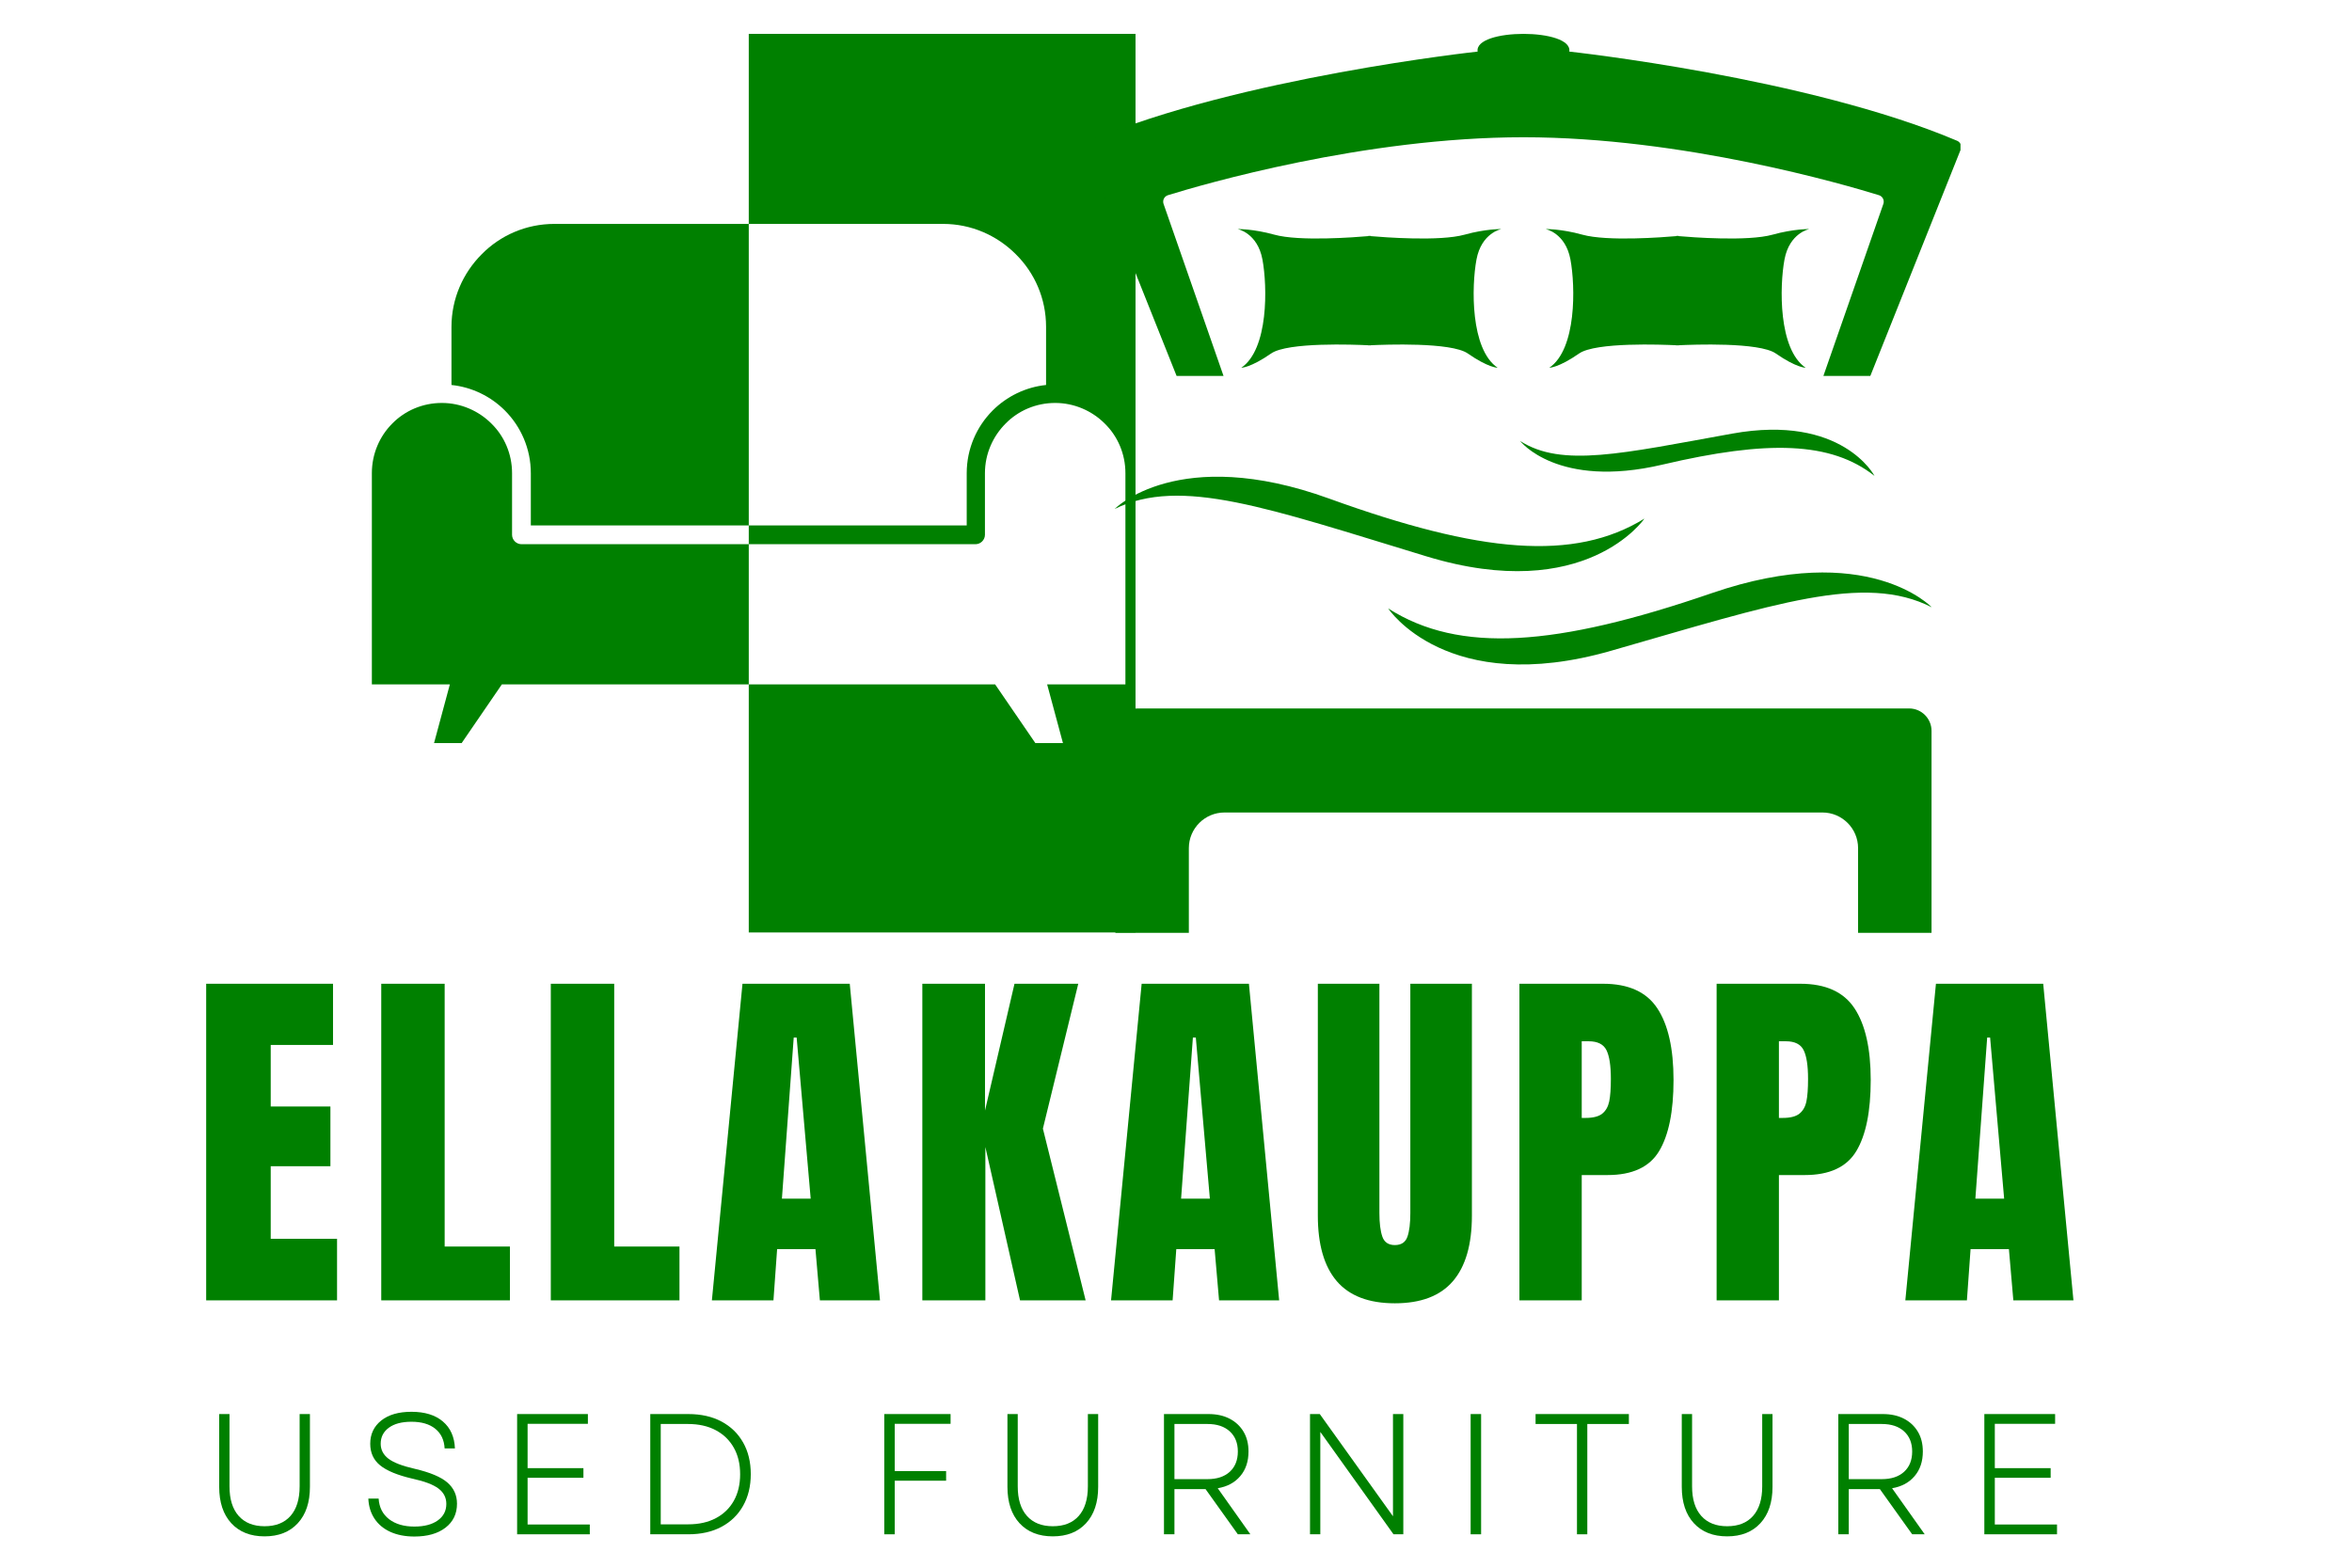
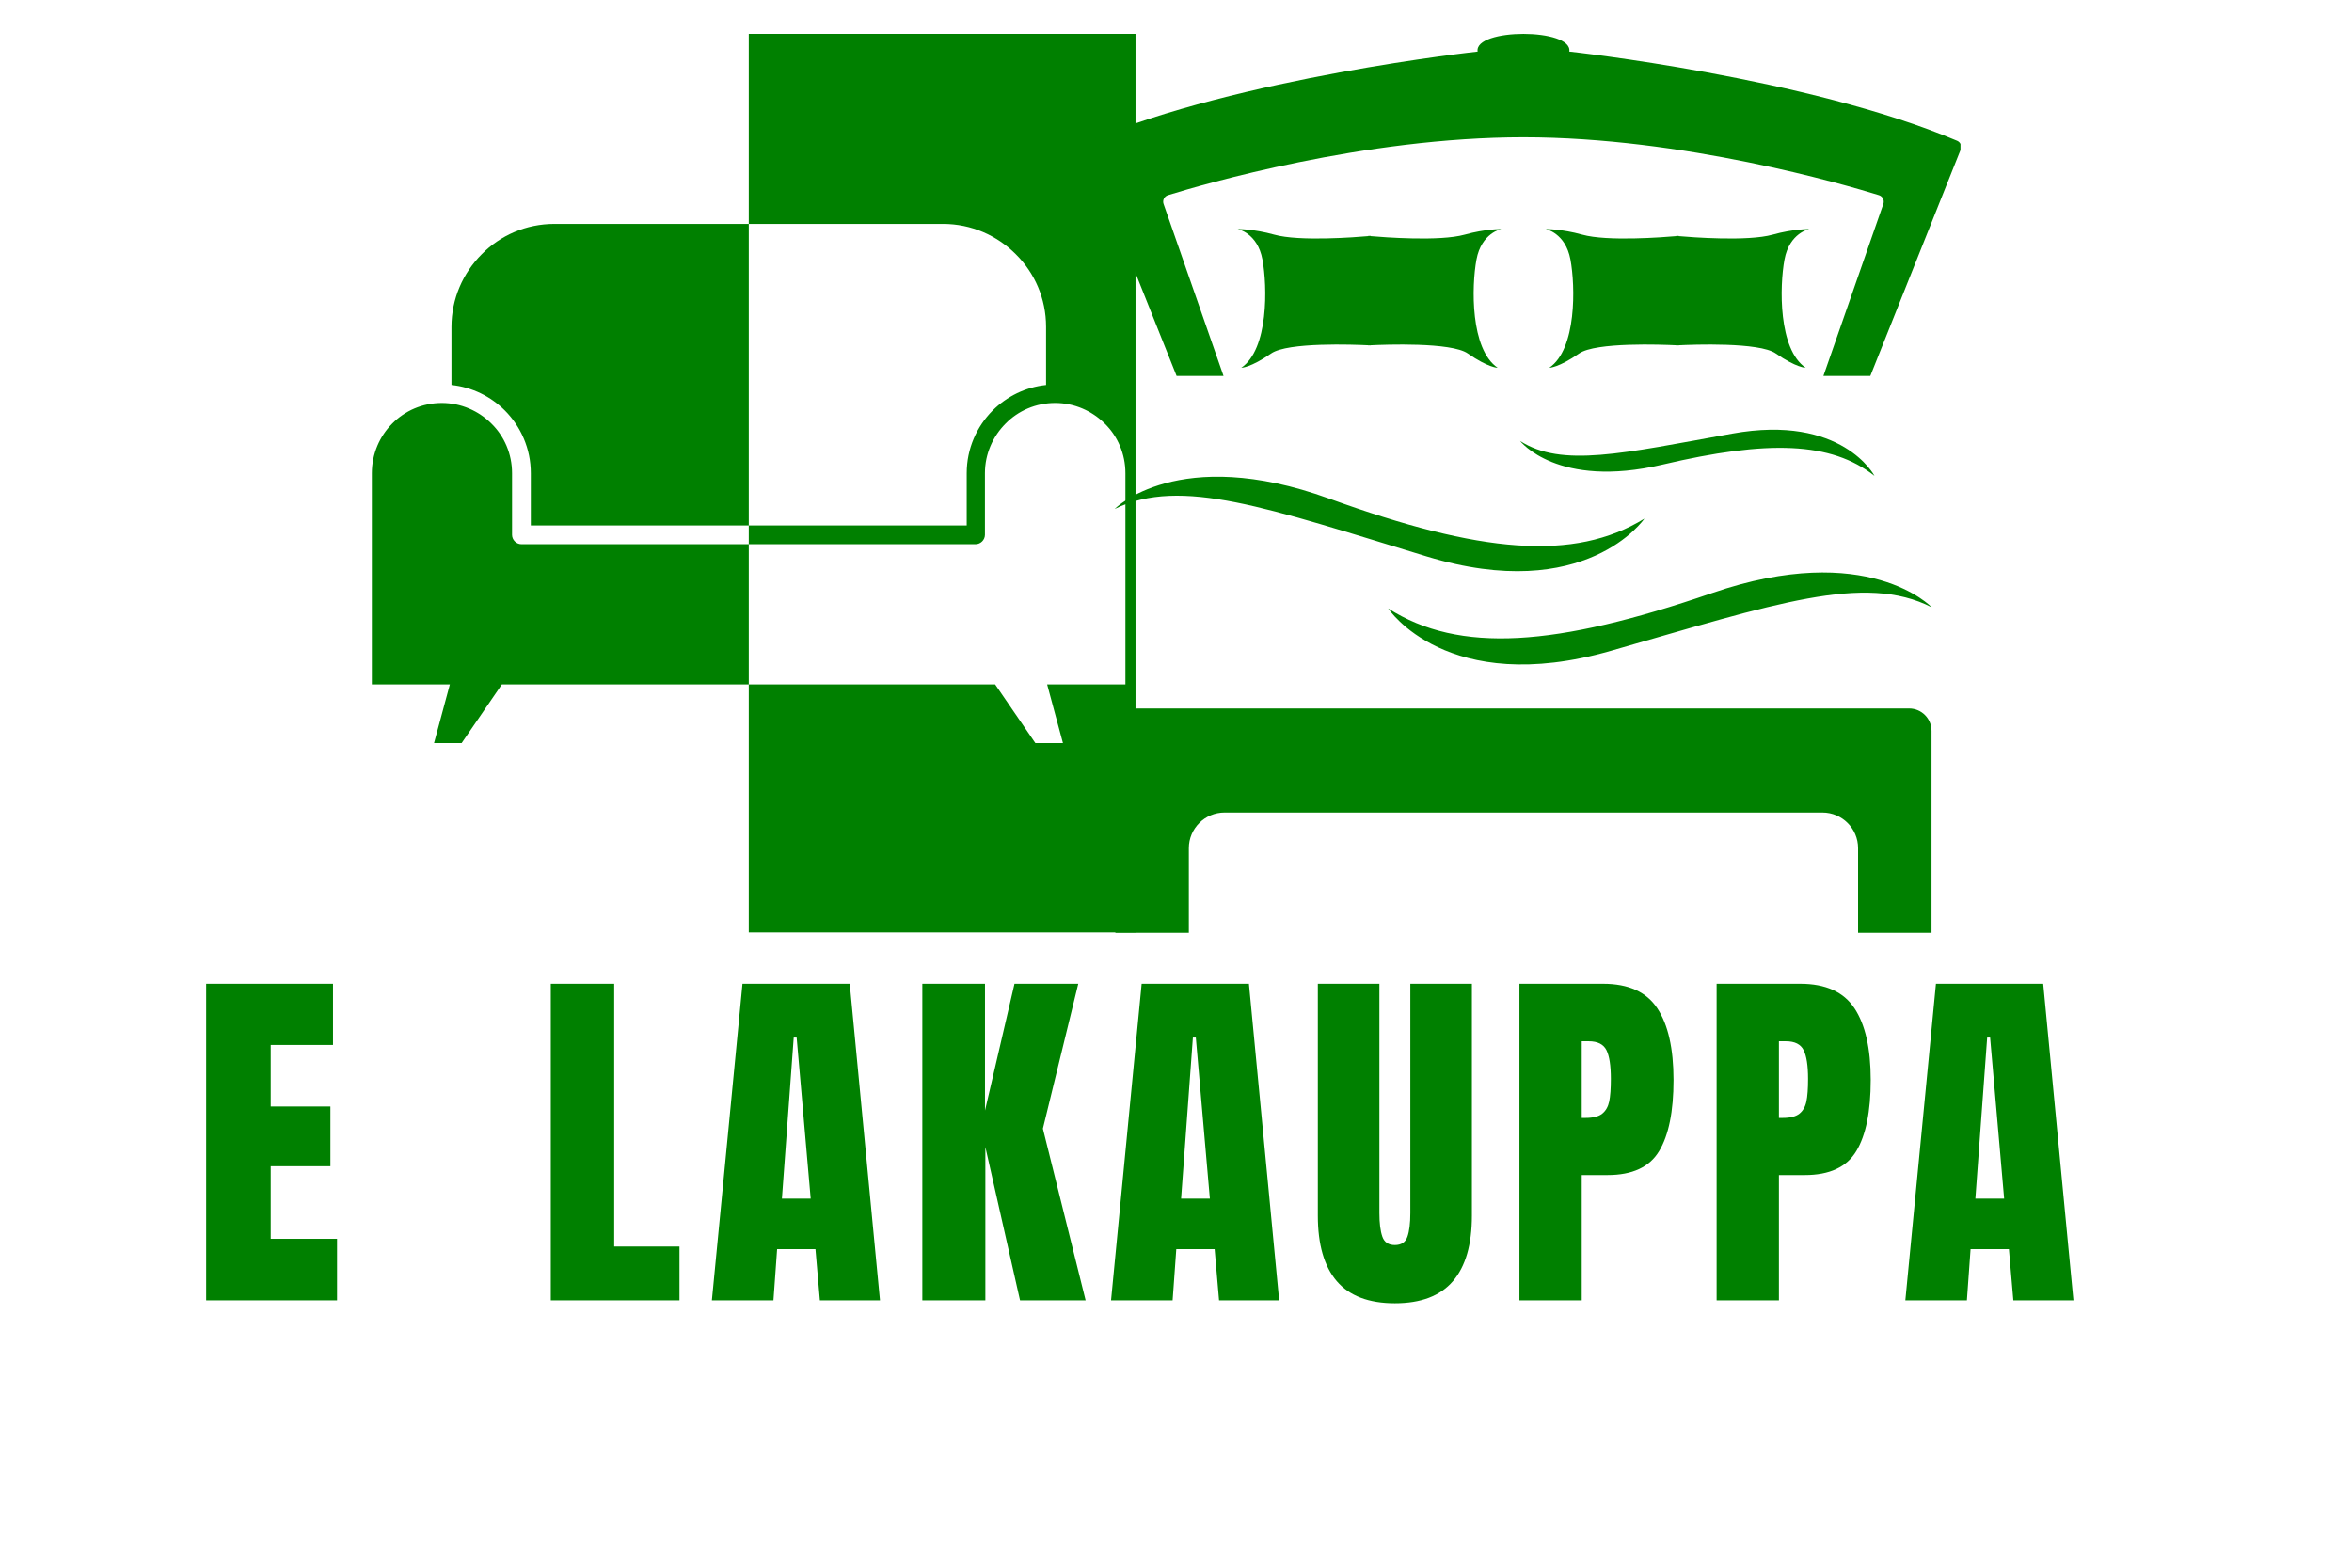
<svg xmlns="http://www.w3.org/2000/svg" width="1470" zoomAndPan="magnify" viewBox="0 0 1102.5 735" height="980" preserveAspectRatio="xMidYMid meet" version="1.0">
  <defs>
    <g />
    <clipPath id="2b69424d2e">
-       <path d="M 93 633 L 985 633 L 985 734.832 L 93 734.832 Z M 93 633 " clip-rule="nonzero" />
-     </clipPath>
+       </clipPath>
    <clipPath id="dc8ea514d0">
      <rect x="0" width="892" y="0" height="102" />
    </clipPath>
    <clipPath id="3cb395b81c">
      <rect x="0" width="900" y="0" height="254" />
    </clipPath>
    <clipPath id="230d0299b3">
      <path d="M 174 15.883 L 532.277 15.883 L 532.277 437.191 L 174 437.191 Z M 174 15.883 " clip-rule="nonzero" />
    </clipPath>
    <clipPath id="a3c399310d">
      <path d="M 522.574 332.141 L 905.719 332.141 L 905.719 437.191 L 522.574 437.191 Z M 522.574 332.141 " clip-rule="nonzero" />
    </clipPath>
    <clipPath id="842e4c9ce2">
      <path d="M 508.938 15.883 L 918.98 15.883 L 918.98 176.285 L 508.938 176.285 Z M 508.938 15.883 " clip-rule="nonzero" />
    </clipPath>
  </defs>
  <g clip-path="url(#2b69424d2e)">
    <g transform="matrix(1, 0, 0, 1, 93, 633)">
      <g clip-path="url(#dc8ea514d0)">
        <g fill="#008000" fill-opacity="1">
          <g transform="translate(1.373, 86.344)">
            <g>
              <path d="M 29.641 0.969 C 23.035 0.969 17.836 -1.082 14.047 -5.188 C 10.266 -9.301 8.375 -14.984 8.375 -22.234 L 8.375 -56.375 L 13.203 -56.375 L 13.203 -22.469 C 13.203 -16.457 14.641 -11.836 17.516 -8.609 C 20.391 -5.391 24.43 -3.781 29.641 -3.781 C 34.898 -3.781 38.953 -5.391 41.797 -8.609 C 44.648 -11.836 46.078 -16.457 46.078 -22.469 L 46.078 -56.375 L 50.906 -56.375 L 50.906 -22.234 C 50.906 -14.984 49.008 -9.301 45.219 -5.188 C 41.438 -1.082 36.242 0.969 29.641 0.969 Z M 29.641 0.969 " />
            </g>
          </g>
        </g>
        <g fill="#008000" fill-opacity="1">
          <g transform="translate(74.014, 86.344)">
            <g>
              <path d="M 27.219 1.047 C 22.926 1.047 19.18 0.32 15.984 -1.125 C 12.797 -2.57 10.312 -4.641 8.531 -7.328 C 6.758 -10.016 5.797 -13.156 5.641 -16.75 L 10.469 -16.75 C 10.738 -12.613 12.375 -9.391 15.375 -7.078 C 18.383 -4.773 22.332 -3.625 27.219 -3.625 C 31.844 -3.625 35.492 -4.578 38.172 -6.484 C 40.859 -8.391 42.203 -10.977 42.203 -14.25 C 42.203 -17.207 40.969 -19.613 38.5 -21.469 C 36.031 -23.32 31.953 -24.863 26.266 -26.094 C 19.336 -27.707 14.316 -29.773 11.203 -32.297 C 8.086 -34.816 6.531 -38.203 6.531 -42.453 C 6.531 -46.961 8.242 -50.586 11.672 -53.328 C 15.109 -56.066 19.836 -57.438 25.859 -57.438 C 32.086 -57.438 36.984 -55.93 40.547 -52.922 C 44.117 -49.91 46.016 -45.691 46.234 -40.266 L 41.406 -40.266 C 41.188 -44.242 39.719 -47.32 37 -49.5 C 34.289 -51.676 30.578 -52.766 25.859 -52.766 C 21.297 -52.766 17.75 -51.82 15.219 -49.938 C 12.695 -48.062 11.438 -45.566 11.438 -42.453 C 11.438 -39.66 12.629 -37.336 15.016 -35.484 C 17.41 -33.629 21.562 -32.031 27.469 -30.688 C 34.602 -29.02 39.676 -26.883 42.688 -24.281 C 45.695 -21.676 47.203 -18.363 47.203 -14.344 C 47.203 -9.613 45.398 -5.863 41.797 -3.094 C 38.203 -0.332 33.344 1.047 27.219 1.047 Z M 27.219 1.047 " />
            </g>
          </g>
        </g>
        <g fill="#008000" fill-opacity="1">
          <g transform="translate(140.293, 86.344)">
            <g>
              <path d="M 9.109 0 L 9.109 -56.375 L 42.281 -56.375 L 42.281 -51.797 L 14.016 -51.797 L 14.016 -31.016 L 40.188 -31.016 L 40.188 -26.5 L 14.016 -26.5 L 14.016 -4.594 L 43.172 -4.594 L 43.172 0 Z M 9.109 0 " />
            </g>
          </g>
        </g>
        <g fill="#008000" fill-opacity="1">
          <g transform="translate(202.706, 86.344)">
            <g>
              <path d="M 9.109 0 L 9.109 -56.375 L 26.906 -56.375 C 32.914 -56.375 38.109 -55.207 42.484 -52.875 C 46.859 -50.539 50.238 -47.266 52.625 -43.047 C 55.02 -38.836 56.219 -33.883 56.219 -28.188 C 56.219 -22.551 55.02 -17.609 52.625 -13.359 C 50.238 -9.117 46.859 -5.832 42.484 -3.5 C 38.109 -1.164 32.914 0 26.906 0 Z M 14.016 -4.672 L 26.906 -4.672 C 31.895 -4.672 36.211 -5.633 39.859 -7.562 C 43.516 -9.5 46.32 -12.223 48.281 -15.734 C 50.25 -19.254 51.234 -23.406 51.234 -28.188 C 51.234 -32.969 50.238 -37.113 48.25 -40.625 C 46.258 -44.145 43.438 -46.875 39.781 -48.812 C 36.133 -50.75 31.785 -51.719 26.734 -51.719 L 14.016 -51.719 Z M 14.016 -4.672 " />
            </g>
          </g>
        </g>
        <g fill="#008000" fill-opacity="1">
          <g transform="translate(277.441, 86.344)">
            <g />
          </g>
        </g>
        <g fill="#008000" fill-opacity="1">
          <g transform="translate(312.395, 86.344)">
            <g>
              <path d="M 9.109 0 L 9.109 -56.375 L 40.188 -56.375 L 40.188 -51.797 L 14.016 -51.797 L 14.016 -29.641 L 38.094 -29.641 L 38.094 -25.125 L 14.016 -25.125 L 14.016 0 Z M 9.109 0 " />
            </g>
          </g>
        </g>
        <g fill="#008000" fill-opacity="1">
          <g transform="translate(370.863, 86.344)">
            <g>
              <path d="M 29.641 0.969 C 23.035 0.969 17.836 -1.082 14.047 -5.188 C 10.266 -9.301 8.375 -14.984 8.375 -22.234 L 8.375 -56.375 L 13.203 -56.375 L 13.203 -22.469 C 13.203 -16.457 14.641 -11.836 17.516 -8.609 C 20.391 -5.391 24.43 -3.781 29.641 -3.781 C 34.898 -3.781 38.953 -5.391 41.797 -8.609 C 44.648 -11.836 46.078 -16.457 46.078 -22.469 L 46.078 -56.375 L 50.906 -56.375 L 50.906 -22.234 C 50.906 -14.984 49.008 -9.301 45.219 -5.188 C 41.438 -1.082 36.242 0.969 29.641 0.969 Z M 29.641 0.969 " />
            </g>
          </g>
        </g>
        <g fill="#008000" fill-opacity="1">
          <g transform="translate(443.504, 86.344)">
            <g>
              <path d="M 9.109 0 L 9.109 -56.375 L 29.969 -56.375 C 33.781 -56.375 37.082 -55.648 39.875 -54.203 C 42.664 -52.754 44.836 -50.727 46.391 -48.125 C 47.953 -45.52 48.734 -42.422 48.734 -38.828 C 48.734 -34.148 47.441 -30.297 44.859 -27.266 C 42.285 -24.234 38.77 -22.344 34.312 -21.594 L 49.609 0 L 43.734 0 L 28.594 -21.188 L 14.016 -21.188 L 14.016 0 Z M 14.016 -25.859 L 29.484 -25.859 C 33.941 -25.859 37.43 -27.008 39.953 -29.312 C 42.473 -31.625 43.734 -34.797 43.734 -38.828 C 43.734 -42.797 42.473 -45.938 39.953 -48.25 C 37.43 -50.562 33.941 -51.719 29.484 -51.719 L 14.016 -51.719 Z M 14.016 -25.859 " />
            </g>
          </g>
        </g>
        <g fill="#008000" fill-opacity="1">
          <g transform="translate(511.957, 86.344)">
            <g>
-               <path d="M 9.109 0 L 9.109 -56.375 L 13.688 -56.375 L 48 -8.453 L 48 -56.375 L 52.844 -56.375 L 52.844 0 L 48.25 0 L 13.938 -48 L 13.938 0 Z M 9.109 0 " />
-             </g>
+               </g>
          </g>
        </g>
        <g fill="#008000" fill-opacity="1">
          <g transform="translate(587.254, 86.344)">
            <g>
              <path d="M 9.109 0 L 9.109 -56.375 L 14.016 -56.375 L 14.016 0 Z M 9.109 0 " />
            </g>
          </g>
        </g>
        <g fill="#008000" fill-opacity="1">
          <g transform="translate(623.739, 86.344)">
            <g>
              <path d="M 22.469 0 L 22.469 -51.719 L 3.062 -51.719 L 3.062 -56.375 L 46.797 -56.375 L 46.797 -51.719 L 27.312 -51.719 L 27.312 0 Z M 22.469 0 " />
            </g>
          </g>
        </g>
        <g fill="#008000" fill-opacity="1">
          <g transform="translate(686.958, 86.344)">
            <g>
              <path d="M 29.641 0.969 C 23.035 0.969 17.836 -1.082 14.047 -5.188 C 10.266 -9.301 8.375 -14.984 8.375 -22.234 L 8.375 -56.375 L 13.203 -56.375 L 13.203 -22.469 C 13.203 -16.457 14.641 -11.836 17.516 -8.609 C 20.391 -5.391 24.43 -3.781 29.641 -3.781 C 34.898 -3.781 38.953 -5.391 41.797 -8.609 C 44.648 -11.836 46.078 -16.457 46.078 -22.469 L 46.078 -56.375 L 50.906 -56.375 L 50.906 -22.234 C 50.906 -14.984 49.008 -9.301 45.219 -5.188 C 41.438 -1.082 36.242 0.969 29.641 0.969 Z M 29.641 0.969 " />
            </g>
          </g>
        </g>
        <g fill="#008000" fill-opacity="1">
          <g transform="translate(759.598, 86.344)">
            <g>
              <path d="M 9.109 0 L 9.109 -56.375 L 29.969 -56.375 C 33.781 -56.375 37.082 -55.648 39.875 -54.203 C 42.664 -52.754 44.836 -50.727 46.391 -48.125 C 47.953 -45.52 48.734 -42.422 48.734 -38.828 C 48.734 -34.148 47.441 -30.297 44.859 -27.266 C 42.285 -24.234 38.77 -22.344 34.312 -21.594 L 49.609 0 L 43.734 0 L 28.594 -21.188 L 14.016 -21.188 L 14.016 0 Z M 14.016 -25.859 L 29.484 -25.859 C 33.941 -25.859 37.43 -27.008 39.953 -29.312 C 42.473 -31.625 43.734 -34.797 43.734 -38.828 C 43.734 -42.797 42.473 -45.938 39.953 -48.25 C 37.43 -50.562 33.941 -51.719 29.484 -51.719 L 14.016 -51.719 Z M 14.016 -25.859 " />
            </g>
          </g>
        </g>
        <g fill="#008000" fill-opacity="1">
          <g transform="translate(828.052, 86.344)">
            <g>
              <path d="M 9.109 0 L 9.109 -56.375 L 42.281 -56.375 L 42.281 -51.797 L 14.016 -51.797 L 14.016 -31.016 L 40.188 -31.016 L 40.188 -26.5 L 14.016 -26.5 L 14.016 -4.594 L 43.172 -4.594 L 43.172 0 Z M 9.109 0 " />
            </g>
          </g>
        </g>
      </g>
    </g>
  </g>
  <g transform="matrix(1, 0, 0, 1, 88, 414)">
    <g clip-path="url(#3cb395b81c)">
      <g fill="#008000" fill-opacity="1">
        <g transform="translate(2.086, 195.665)">
          <g>
            <path d="M 6.562 0 L 6.562 -148.438 L 66.016 -148.438 L 66.016 -119.75 L 36.812 -119.75 L 36.812 -90.891 L 64.797 -90.891 L 64.797 -62.891 L 36.812 -62.891 L 36.812 -28.859 L 67.906 -28.859 L 67.906 0 Z M 6.562 0 " />
          </g>
        </g>
      </g>
      <g fill="#008000" fill-opacity="1">
        <g transform="translate(84.153, 195.665)">
          <g>
-             <path d="M 6.562 0 L 6.562 -148.438 L 36.281 -148.438 L 36.281 -25.234 L 66.875 -25.234 L 66.875 0 Z M 6.562 0 " />
-           </g>
+             </g>
        </g>
      </g>
      <g fill="#008000" fill-opacity="1">
        <g transform="translate(163.628, 195.665)">
          <g>
            <path d="M 6.562 0 L 6.562 -148.438 L 36.281 -148.438 L 36.281 -25.234 L 66.875 -25.234 L 66.875 0 Z M 6.562 0 " />
          </g>
        </g>
      </g>
      <g fill="#008000" fill-opacity="1">
        <g transform="translate(243.103, 195.665)">
          <g>
            <path d="M 2.594 0 L 16.938 -148.438 L 67.219 -148.438 L 81.391 0 L 53.219 0 L 51.141 -24.016 L 33.172 -24.016 L 31.453 0 Z M 35.422 -47.688 L 48.906 -47.688 L 42.328 -123.203 L 40.953 -123.203 Z M 35.422 -47.688 " />
          </g>
        </g>
      </g>
      <g fill="#008000" fill-opacity="1">
        <g transform="translate(337.781, 195.665)">
          <g>
            <path d="M 6.562 0 L 6.562 -148.438 L 35.938 -148.438 L 35.938 -88.984 L 49.766 -148.438 L 79.656 -148.438 L 63.078 -80.516 L 83.109 0 L 52.359 0 L 36.109 -71.891 L 36.109 0 Z M 6.562 0 " />
          </g>
        </g>
      </g>
      <g fill="#008000" fill-opacity="1">
        <g transform="translate(430.214, 195.665)">
          <g>
            <path d="M 2.594 0 L 16.938 -148.438 L 67.219 -148.438 L 81.391 0 L 53.219 0 L 51.141 -24.016 L 33.172 -24.016 L 31.453 0 Z M 35.422 -47.688 L 48.906 -47.688 L 42.328 -123.203 L 40.953 -123.203 Z M 35.422 -47.688 " />
          </g>
        </g>
      </g>
      <g fill="#008000" fill-opacity="1">
        <g transform="translate(524.892, 195.665)">
          <g>
            <path d="M 40.953 1.375 C 28.742 1.375 19.672 -2.078 13.734 -8.984 C 7.805 -15.898 4.844 -26.156 4.844 -39.75 L 4.844 -148.438 L 33.703 -148.438 L 33.703 -40.953 C 33.703 -36.234 34.16 -32.547 35.078 -29.891 C 35.992 -27.242 37.953 -25.922 40.953 -25.922 C 43.953 -25.922 45.91 -27.219 46.828 -29.812 C 47.742 -32.406 48.203 -36.117 48.203 -40.953 L 48.203 -148.438 L 77.062 -148.438 L 77.062 -39.75 C 77.062 -26.156 74.094 -15.898 68.156 -8.984 C 62.227 -2.078 53.16 1.375 40.953 1.375 Z M 40.953 1.375 " />
          </g>
        </g>
      </g>
      <g fill="#008000" fill-opacity="1">
        <g transform="translate(617.67, 195.665)">
          <g>
            <path d="M 6.562 -148.438 L 45.797 -148.438 C 57.66 -148.438 66.125 -144.602 71.188 -136.938 C 76.258 -129.281 78.797 -118.078 78.797 -103.328 C 78.797 -88.586 76.547 -77.473 72.047 -69.984 C 67.555 -62.492 59.492 -58.75 47.859 -58.75 L 35.766 -58.75 L 35.766 0 L 6.562 0 Z M 37.5 -85.531 C 41.07 -85.531 43.691 -86.191 45.359 -87.516 C 47.023 -88.848 48.117 -90.75 48.641 -93.219 C 49.16 -95.695 49.422 -99.238 49.422 -103.844 C 49.422 -110.07 48.727 -114.566 47.344 -117.328 C 45.957 -120.086 43.191 -121.469 39.047 -121.469 L 35.766 -121.469 L 35.766 -85.531 Z M 37.5 -85.531 " />
          </g>
        </g>
      </g>
      <g fill="#008000" fill-opacity="1">
        <g transform="translate(710.102, 195.665)">
          <g>
            <path d="M 6.562 -148.438 L 45.797 -148.438 C 57.66 -148.438 66.125 -144.602 71.188 -136.938 C 76.258 -129.281 78.797 -118.078 78.797 -103.328 C 78.797 -88.586 76.547 -77.473 72.047 -69.984 C 67.555 -62.492 59.492 -58.75 47.859 -58.75 L 35.766 -58.75 L 35.766 0 L 6.562 0 Z M 37.5 -85.531 C 41.07 -85.531 43.691 -86.191 45.359 -87.516 C 47.023 -88.848 48.117 -90.75 48.641 -93.219 C 49.16 -95.695 49.422 -99.238 49.422 -103.844 C 49.422 -110.07 48.727 -114.566 47.344 -117.328 C 45.957 -120.086 43.191 -121.469 39.047 -121.469 L 35.766 -121.469 L 35.766 -85.531 Z M 37.5 -85.531 " />
          </g>
        </g>
      </g>
      <g fill="#008000" fill-opacity="1">
        <g transform="translate(802.535, 195.665)">
          <g>
            <path d="M 2.594 0 L 16.938 -148.438 L 67.219 -148.438 L 81.391 0 L 53.219 0 L 51.141 -24.016 L 33.172 -24.016 L 31.453 0 Z M 35.422 -47.688 L 48.906 -47.688 L 42.328 -123.203 L 40.953 -123.203 Z M 35.422 -47.688 " />
          </g>
        </g>
      </g>
    </g>
  </g>
  <g clip-path="url(#230d0299b3)">
    <path fill="#008000" d="M 611.855 300.25 C 615.371 300.25 618.137 303.016 618.137 306.535 C 618.137 310.051 615.371 312.816 611.855 312.816 C 608.336 312.816 605.57 310.051 605.57 306.535 C 605.57 303.141 608.336 300.25 611.855 300.25 M 588.609 250.742 C 588.609 254.258 591.371 257.023 594.891 257.023 C 598.41 257.023 601.172 254.258 601.172 250.742 C 601.172 247.223 598.41 244.457 594.891 244.457 C 591.371 244.457 588.609 247.223 588.609 250.742 Z M 539.852 283.539 L 607.332 283.539 L 607.332 217.816 L 539.852 217.816 Z M 635.102 250.742 C 635.102 254.258 632.336 257.023 628.82 257.023 C 625.301 257.023 622.535 254.258 622.535 250.742 C 622.535 247.223 625.301 244.457 628.82 244.457 C 632.211 244.457 635.102 247.223 635.102 250.742 Z M 683.73 283.539 L 616.254 283.539 L 616.254 217.816 L 683.73 217.816 Z M 595.266 104.852 L 583.078 150.465 L 607.457 150.465 L 607.457 196.832 L 607.203 196.832 C 600.418 196.832 595.016 202.363 595.016 209.023 L 628.691 209.023 C 628.691 202.238 623.164 196.832 616.504 196.832 L 616.254 196.832 L 616.254 150.465 L 640.629 150.465 L 628.441 104.852 Z M 350.984 246.344 L 453.148 246.344 L 453.148 221.84 C 453.148 210.406 457.797 199.977 465.336 192.434 C 471.871 185.902 480.668 181.504 490.344 180.496 L 490.344 153.23 C 490.344 139.91 484.938 127.848 476.141 119.176 C 467.348 110.379 455.281 104.977 442.09 104.977 L 259.883 104.977 C 246.562 104.977 234.5 110.379 225.828 119.176 C 217.031 127.973 211.629 140.035 211.629 153.23 L 211.629 180.496 C 221.305 181.504 230.102 185.902 236.637 192.434 C 244.176 199.977 248.824 210.406 248.824 221.84 L 248.824 246.344 Z M 350.984 255.141 L 244.426 255.141 C 242.039 255.141 240.027 253.129 240.027 250.742 L 240.027 221.84 C 240.027 212.793 236.383 204.5 230.352 198.594 C 224.445 192.688 216.152 188.918 207.105 188.918 C 198.059 188.918 189.766 192.562 183.859 198.594 C 177.953 204.5 174.309 212.793 174.309 221.84 L 174.309 320.859 L 210.875 320.859 L 203.461 348.379 L 216.406 348.379 L 235.254 320.859 L 466.465 320.859 L 485.316 348.379 L 498.258 348.379 L 490.844 320.859 L 527.539 320.859 L 527.539 221.84 C 527.539 212.793 523.895 204.5 517.863 198.594 C 511.957 192.688 503.66 188.918 494.613 188.918 C 485.566 188.918 477.273 192.562 471.367 198.594 C 465.461 204.5 461.691 212.793 461.691 221.84 L 461.691 250.742 C 461.691 253.129 459.68 255.141 457.293 255.141 Z M 350.984 320.859 L 350.984 15.883 L 772.445 15.883 L 772.445 437.344 L 350.984 437.344 Z M 539.852 320.859 L 559.582 320.859 L 552.168 348.379 L 558.699 348.379 L 577.551 320.859 L 646.035 320.859 L 664.883 348.379 L 671.418 348.379 L 664.004 320.859 L 683.73 320.859 L 683.73 292.336 L 539.977 292.336 L 539.977 320.859 Z M 539.852 320.859 " fill-opacity="1" fill-rule="evenodd" />
  </g>
  <path fill="#008000" d="M 692.098 121.684 C 694.43 109.141 703.766 107.391 703.766 107.391 C 703.766 107.391 696.301 107.293 686.559 110.016 C 674.836 113.293 648.375 111.219 642.516 110.707 L 642.516 110.602 C 642.133 110.637 641.738 110.637 641.352 110.602 L 641.352 110.707 C 635.492 111.219 609.031 113.293 597.312 110.016 C 587.566 107.293 580.105 107.391 580.105 107.391 C 580.105 107.391 589.438 109.141 591.773 121.684 C 594.105 134.223 594.688 163.68 581.855 172.426 C 581.855 172.426 586.23 172.426 595.855 165.719 C 603.582 160.336 634.91 161.555 641.352 161.871 L 641.352 161.93 C 641.352 161.93 641.559 161.918 641.934 161.898 C 642.312 161.918 642.516 161.93 642.516 161.93 L 642.516 161.871 C 648.961 161.555 680.285 160.336 688.016 165.719 C 697.637 172.426 702.012 172.426 702.012 172.426 C 689.18 163.68 689.762 134.223 692.098 121.684 " fill-opacity="1" fill-rule="nonzero" />
  <path fill="#008000" d="M 836.477 121.684 C 838.809 109.141 848.141 107.391 848.141 107.391 C 848.141 107.391 840.68 107.293 830.934 110.016 C 819.215 113.293 792.754 111.219 786.898 110.707 L 786.898 110.602 C 786.508 110.637 786.117 110.637 785.73 110.602 L 785.73 110.707 C 779.871 111.219 753.414 113.293 741.691 110.016 C 731.945 107.293 724.484 107.391 724.484 107.391 C 724.484 107.391 733.816 109.141 736.148 121.684 C 738.484 134.223 739.066 163.68 726.234 172.426 C 726.234 172.426 730.609 172.426 740.234 165.719 C 747.961 160.336 779.285 161.555 785.73 161.871 L 785.73 161.93 C 785.73 161.93 785.938 161.918 786.312 161.898 C 786.688 161.918 786.898 161.93 786.898 161.93 L 786.898 161.871 C 793.336 161.555 824.664 160.336 832.395 165.719 C 842.02 172.426 846.395 172.426 846.395 172.426 C 833.559 163.68 834.145 134.223 836.477 121.684 " fill-opacity="1" fill-rule="nonzero" />
  <g clip-path="url(#a3c399310d)">
    <path fill="#008000" d="M 894.887 332.152 L 533.359 332.152 C 527.551 332.152 522.84 336.859 522.84 342.672 L 522.84 437.359 L 557.27 437.359 L 557.27 397.664 C 557.27 388.422 564.766 380.93 574.008 380.93 L 854.238 380.93 C 863.484 380.93 870.977 388.422 870.977 397.664 L 870.977 437.359 L 905.406 437.359 L 905.406 342.672 C 905.406 336.859 900.695 332.152 894.887 332.152 " fill-opacity="1" fill-rule="nonzero" />
  </g>
  <g clip-path="url(#842e4c9ce2)">
    <path fill="#008000" d="M 735.605 24.188 C 737.379 13.113 690.871 13.113 692.641 24.188 C 692.641 24.188 580.906 36.285 510.859 65.996 C 509.27 66.668 508.523 68.5 509.164 70.105 L 551.531 176.254 L 573.531 176.254 L 545.418 95.605 C 544.828 93.902 545.758 92.051 547.48 91.516 C 563.625 86.52 639.449 64.352 714.125 64.352 C 788.801 64.352 864.621 86.52 880.766 91.516 C 882.488 92.051 883.418 93.902 882.824 95.605 L 854.719 176.254 L 876.715 176.254 L 919.082 70.105 C 919.723 68.5 918.977 66.668 917.391 65.996 C 847.344 36.285 735.605 24.188 735.605 24.188 " fill-opacity="1" fill-rule="nonzero" />
  </g>
  <path fill="#008000" d="M 905.488 284.707 C 905.488 284.707 875.5 252.949 802.434 278.078 C 729.371 303.203 684.117 306.574 650.707 285.254 C 650.707 285.254 678.195 327.164 755.086 305.137 C 831.977 283.105 873.859 268.605 905.488 284.707 " fill-opacity="1" fill-rule="nonzero" />
  <path fill="#008000" d="M 522.523 238.602 C 522.523 238.602 552.246 208.125 623.059 233.762 C 693.871 259.402 737.926 263.402 770.82 243.152 C 770.82 243.152 743.375 283.562 668.781 260.883 C 594.191 238.203 553.602 223.406 522.523 238.602 " fill-opacity="1" fill-rule="nonzero" />
  <path fill="#008000" d="M 712.539 206.738 C 712.539 206.738 730 229.414 779.285 217.832 C 828.566 206.254 858.293 207.027 878.672 223.117 C 878.672 223.117 863.508 193.992 811.934 203.301 C 760.359 212.613 732.098 219.312 712.539 206.738 " fill-opacity="1" fill-rule="nonzero" />
</svg>